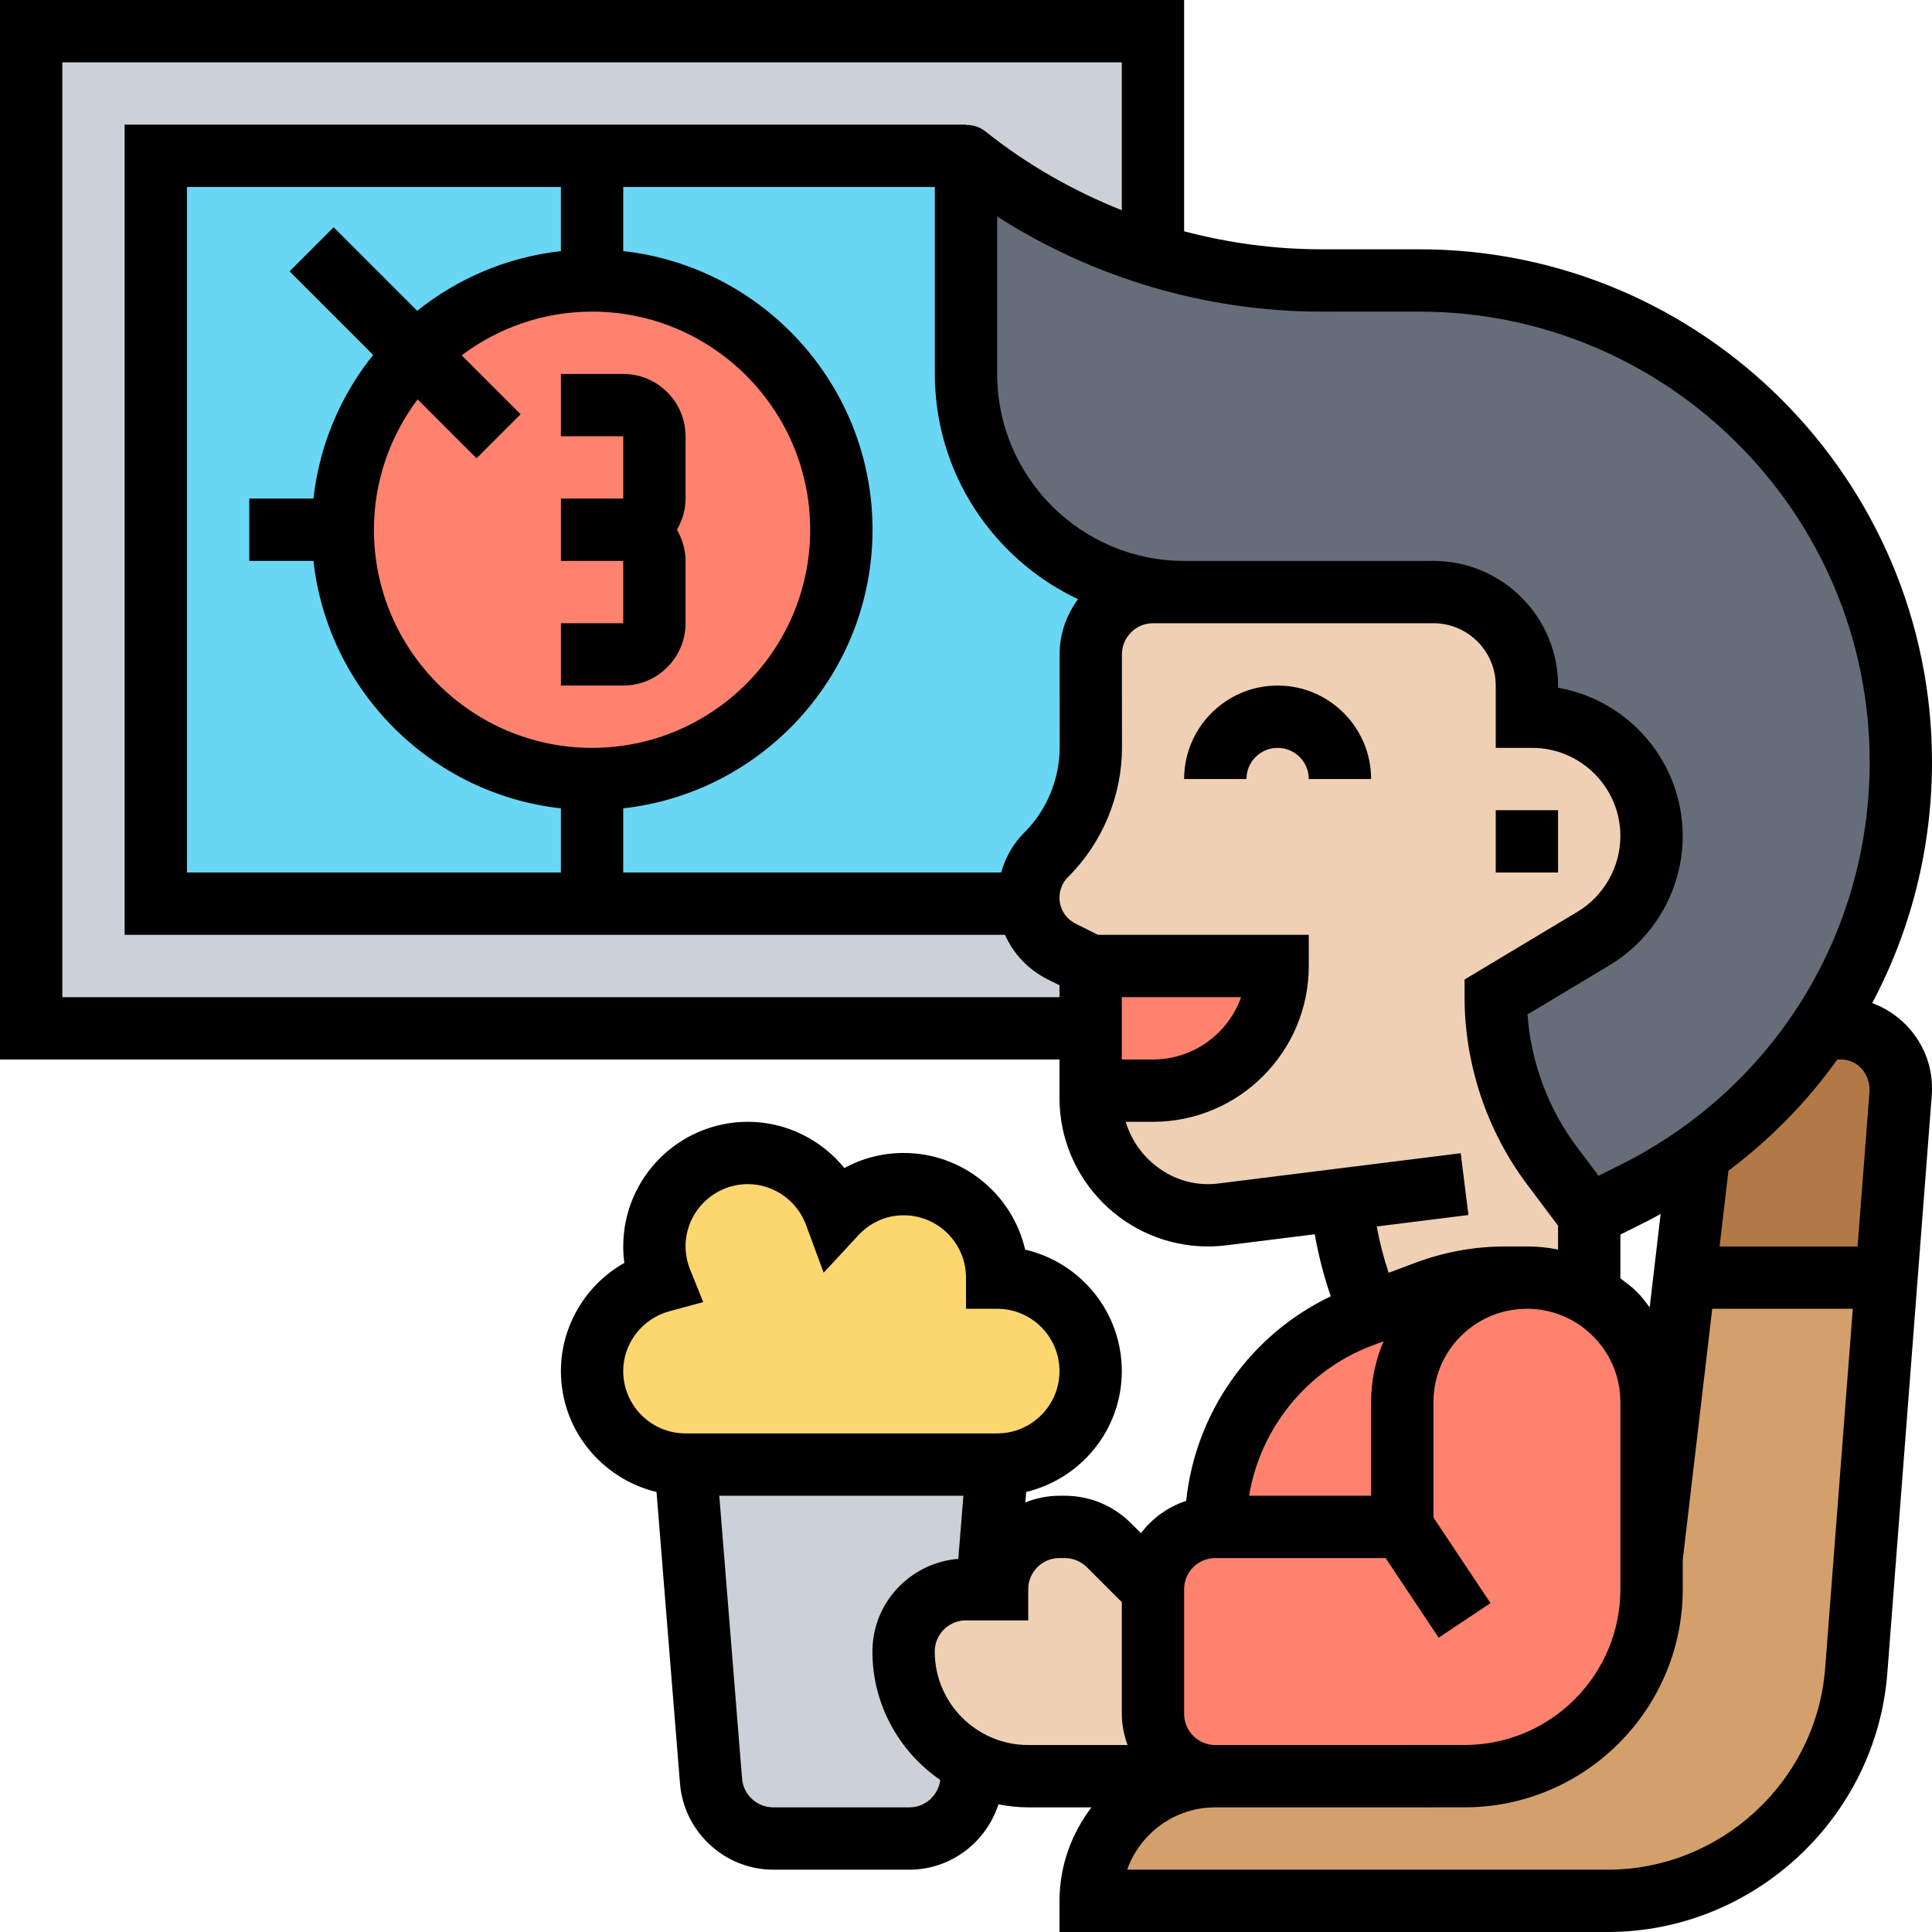
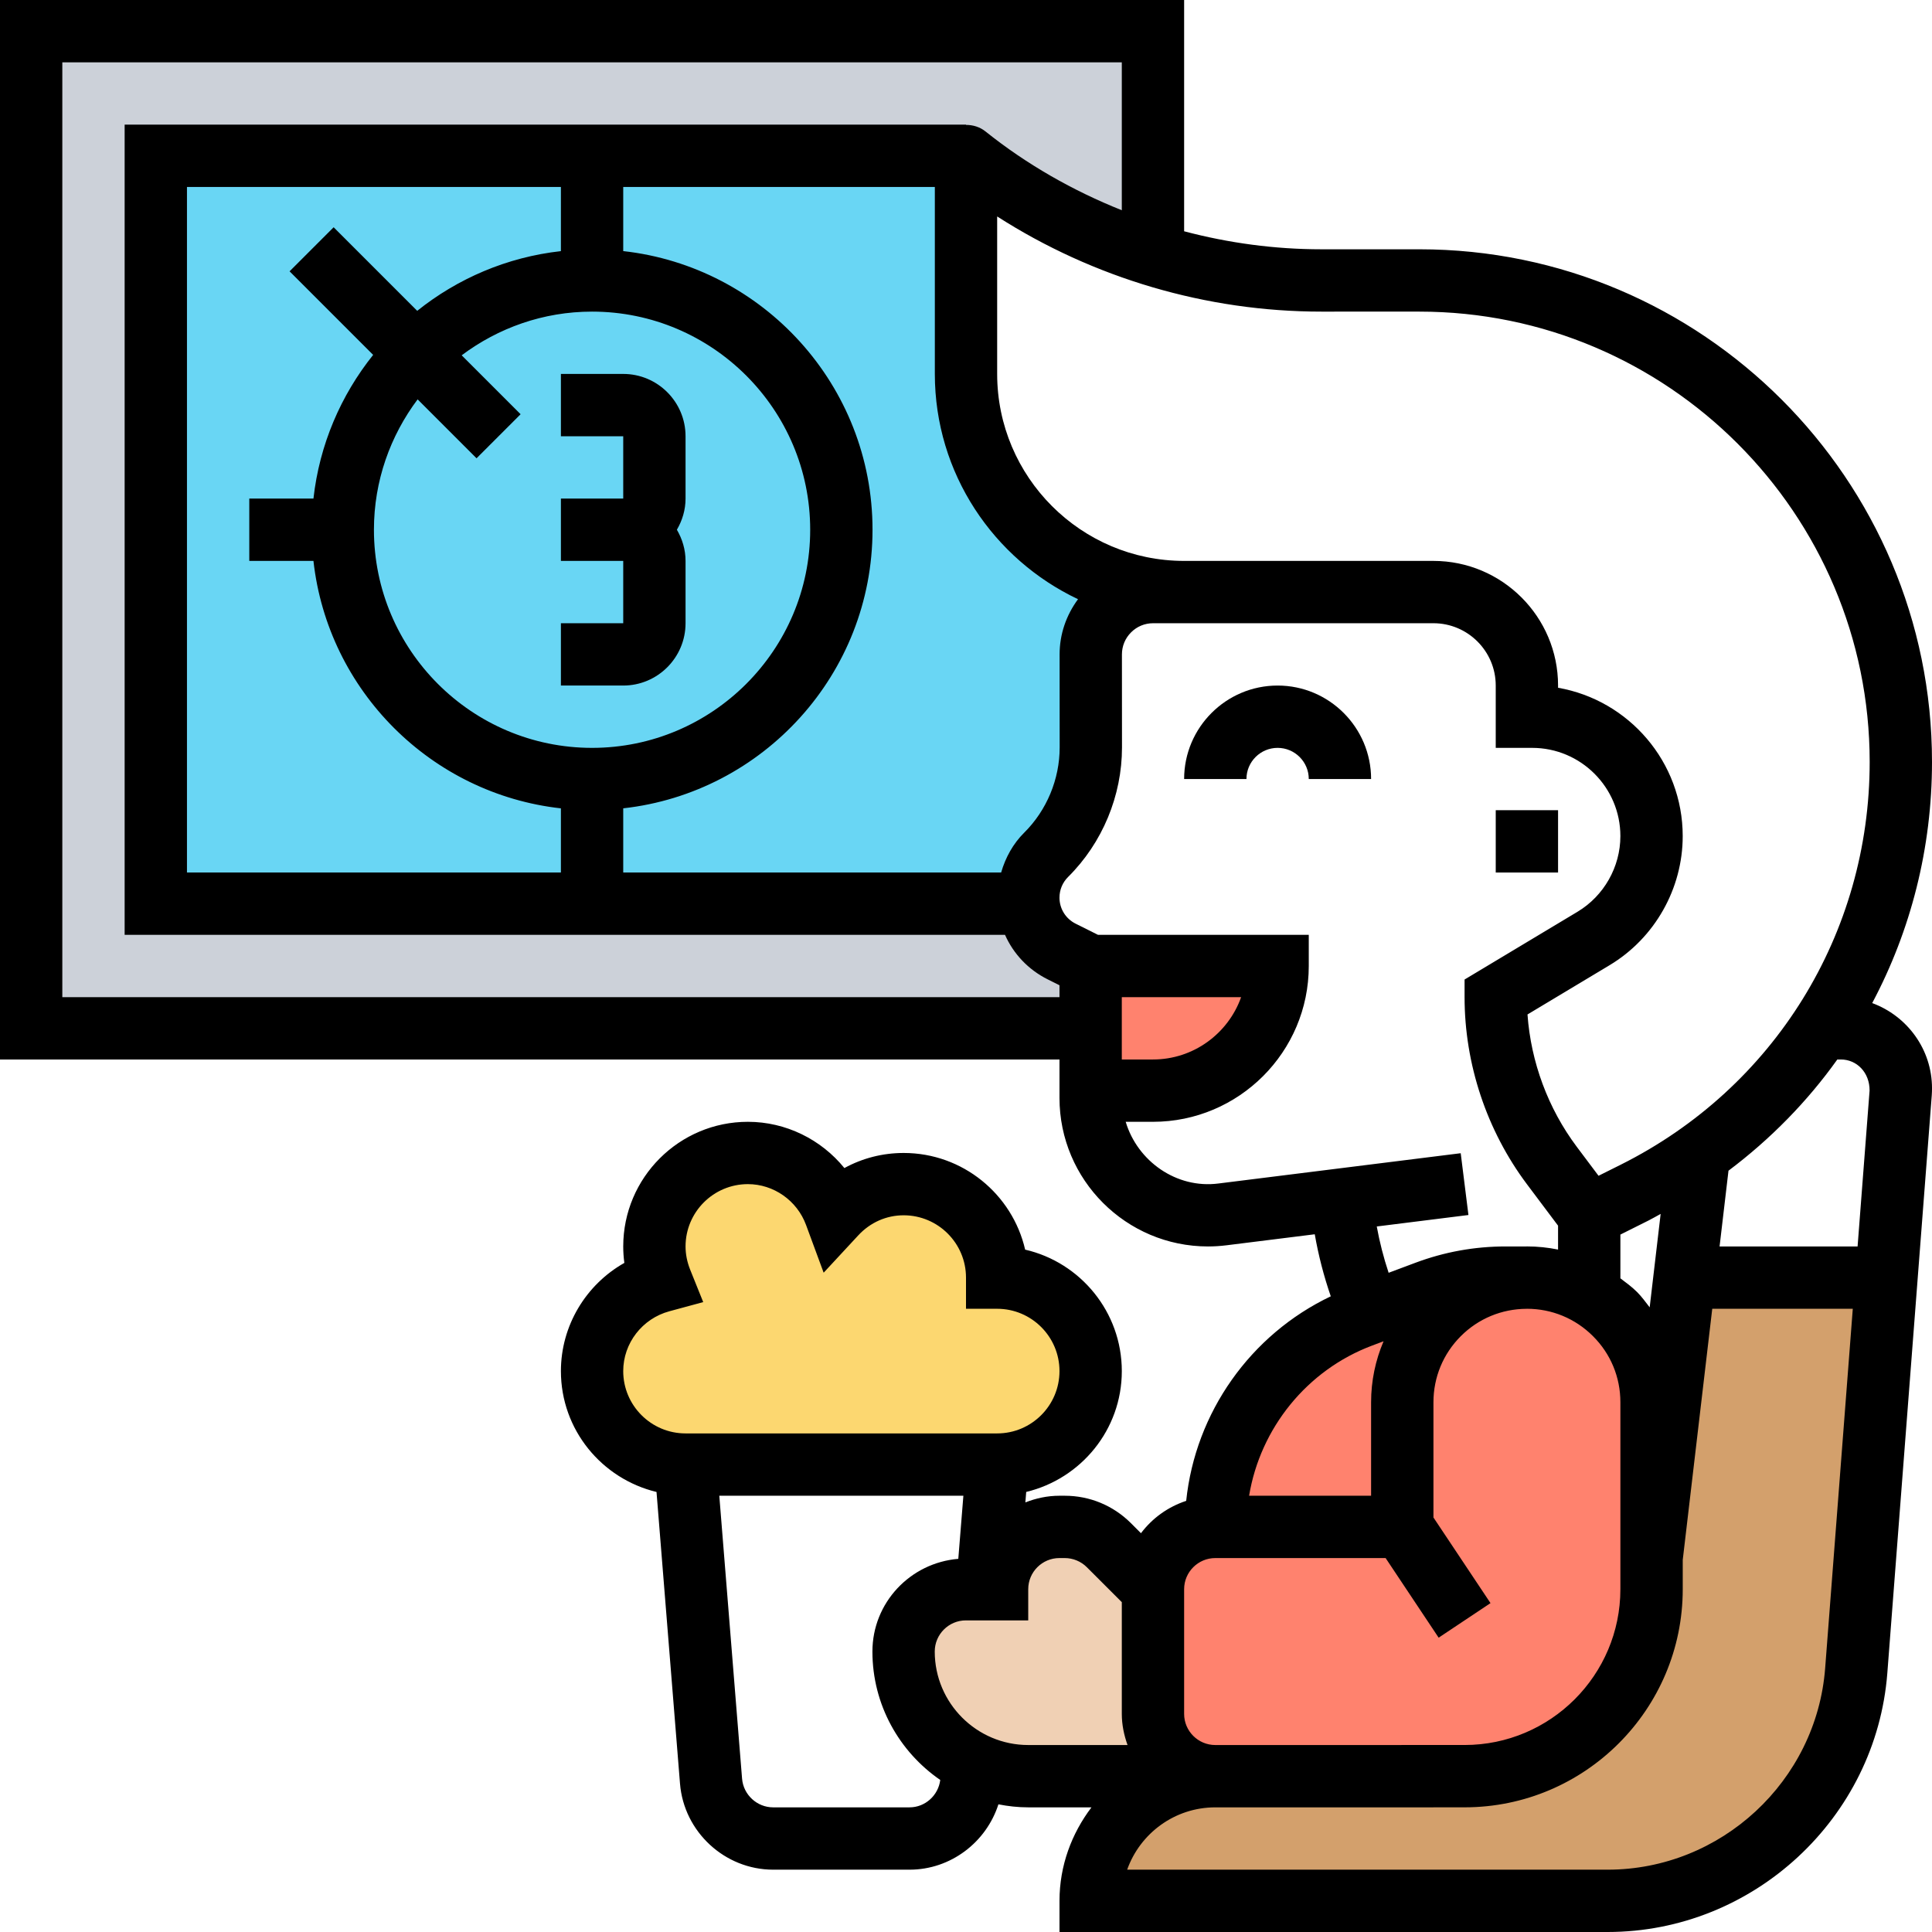
<svg xmlns="http://www.w3.org/2000/svg" id="Layer_5" enable-background="new 0 0 62 62" height="512" viewBox="0 0 62 62" width="512">
  <g>
    <g>
      <g>
        <path d="m35 33h-34v-32h36v7.18c-.22-.06-.43-.14-.64-.21-1.92-.67-3.74-1.67-5.36-2.97h-12-14v24h14 14 .01c.06.66.46 1.24 1.06 1.53l.93.47z" fill="#ccd1d9" />
      </g>
      <g>
        <path d="m31 12v-7h-12-14v24h14 14 .01c-.01-.06-.01-.13-.01-.19 0-.52.21-1.01.57-1.38.92-.91 1.44-2.15 1.44-3.44l-.01-2.99c0-1.1.9-2 2-2h1c-3.87 0-7-3.13-7-7z" fill="#69d6f4" />
      </g>
      <g>
-         <path d="m60.44 33.56c.34.35.56.84.56 1.37 0 .05 0 .09-.01.14l-.45 5.93h-6.48l.47-3.97-.01-.01c1.55-1.1 2.87-2.47 3.89-4.03l.01.01h.14.51c.53 0 1.02.22 1.37.56z" fill="#b27946" />
-       </g>
+         </g>
      <g>
        <path d="m47 57c3.31 0 6-2.69 6-6v-1l1.06-9h6.48l-.97 12.61c-.32 4.17-3.8 7.39-7.98 7.39h-16.59c0-2.21 1.79-4 4-4h1 6z" fill="#d3a06c" />
      </g>
      <g>
-         <path d="m52.46 38.27-1.46.73-1.2-1.6c-1.17-1.56-1.8-3.45-1.8-5.4l3.14-1.88c1.15-.7 1.86-1.94 1.86-3.29 0-2.11-1.72-3.83-3.83-3.83h-.17v-1c0-1.66-1.34-3-3-3h-8c-3.87 0-7-3.13-7-7v-7c1.62 1.3 3.44 2.3 5.36 2.97.21.07.42.15.64.21 1.74.54 3.56.82 5.4.82h3.15c8.53 0 15.45 6.92 15.45 15.45 0 2.93-.83 5.73-2.31 8.12-.09.14-.18.28-.28.42-1.02 1.56-2.34 2.93-3.89 4.03-.65.47-1.33.89-2.06 1.25z" fill="#656d78" />
-       </g>
+         </g>
      <g>
        <path d="m48.31 41h.69c-1.1 0-2.1.45-2.83 1.17-.72.73-1.17 1.73-1.17 2.83v4h-6c0-3.01 1.87-5.7 4.68-6.76l.3-.11 1.79-.67c.82-.3 1.67-.46 2.54-.46z" fill="#ff826e" />
      </g>
      <g>
        <path d="m45 49v-4c0-1.1.45-2.1 1.17-2.83.73-.72 1.73-1.17 2.83-1.17.73 0 1.41.2 2 .54 1.2.69 2 1.98 2 3.46v5 1c0 3.31-2.69 6-6 6h-1-6-1c-1.1 0-2-.9-2-2v-4c0-1.1.9-2 2-2z" fill="#ff826e" />
      </g>
      <g>
-         <path d="m30.17 55.83c.31.3.67.56 1.06.75v.01l-.05.57c-.08 1.04-.95 1.84-1.99 1.84h-4.38c-1.04 0-1.91-.8-1.99-1.84l-.82-10.16h10l-.32 4h-.68c-1.11 0-2 .9-2 2s.45 2.1 1.17 2.83z" fill="#ccd1d9" />
-       </g>
+         </g>
      <g>
        <path d="m32 41c1.66 0 3 1.34 3 3s-1.34 3-3 3h-10c-1.66 0-3-1.34-3-3 0-1.39.94-2.54 2.22-2.88-.14-.35-.22-.72-.22-1.12 0-1.66 1.34-3 3-3 1.29 0 2.38.82 2.81 1.97.54-.59 1.32-.97 2.19-.97 1.66 0 3 1.34 3 3z" fill="#fcd770" />
      </g>
      <g>
        <path d="m33 57c-.64 0-1.24-.15-1.77-.42-.39-.19-.75-.45-1.06-.75-.72-.73-1.17-1.73-1.17-2.83s.89-2 2-2h.68.32c0-1.1.89-2 2-2h.17c.53 0 1.04.21 1.41.59l1.42 1.41v4c0 1.1.9 2 2 2z" fill="#f0d0b4" />
      </g>
      <g>
-         <path d="m51 39v2.54c-.59-.34-1.27-.54-2-.54h-.69c-.87 0-1.72.16-2.54.46l-1.79.67c-.5-1.15-.81-2.38-.93-3.64l-3.82.48c-.15.02-.31.03-.46.03-1.04 0-1.98-.42-2.67-1.1-.68-.69-1.1-1.63-1.1-2.67v-.23h2c2.21 0 4-1.79 4-4h-6l-.93-.47c-.6-.29-1-.87-1.06-1.53-.01-.06-.01-.13-.01-.19 0-.52.21-1.01.57-1.38.92-.91 1.44-2.15 1.44-3.44l-.01-2.99c0-1.1.9-2 2-2h1 8c1.66 0 3 1.34 3 3v1h.17c2.11 0 3.83 1.72 3.83 3.83 0 1.35-.71 2.59-1.86 3.29l-3.14 1.88c0 1.95.63 3.84 1.8 5.4z" fill="#f0d0b4" />
-       </g>
+         </g>
      <g>
-         <path d="m13.34 11.34c1.45-1.44 3.45-2.34 5.66-2.34 4.42 0 8 3.58 8 8s-3.58 8-8 8-8-3.58-8-8c0-2.21.9-4.21 2.34-5.66z" fill="#ff826e" />
-       </g>
+         </g>
      <g>
        <path d="m35 31h6c0 2.21-1.79 4-4 4h-2v-2z" fill="#ff826e" />
      </g>
    </g>
    <g>
      <path d="m41 22c-1.654 0-3 1.346-3 3h2c0-.552.449-1 1-1s1 .448 1 1h2c0-1.654-1.346-3-3-3z" />
      <path d="m48 26h2v2h-2z" />
      <path d="m60.081 32.19c1.239-2.331 1.919-4.973 1.919-7.739 0-9.071-7.38-16.451-16.451-16.451h-3.146c-1.492 0-2.972-.2-4.403-.578v-7.422h-38v34h34v1.234c0 2.628 2.138 4.766 4.766 4.766.198 0 .396-.013.591-.037l2.835-.354c.118.676.29 1.342.514 1.991-2.58 1.229-4.344 3.728-4.64 6.564-.585.193-1.088.556-1.451 1.038l-.325-.325c-.568-.565-1.321-.877-2.121-.877h-.172c-.386 0-.752.081-1.092.214l.027-.336c1.756-.422 3.068-1.995 3.068-3.878 0-1.896-1.327-3.489-3.102-3.898-.409-1.775-2.001-3.102-3.898-3.102-.677 0-1.326.168-1.903.484-.746-.919-1.879-1.484-3.097-1.484-2.206 0-4 1.794-4 4 0 .177.012.354.036.528-1.234.697-2.036 2.015-2.036 3.472 0 1.884 1.312 3.456 3.068 3.879l.754 9.361c.125 1.548 1.438 2.76 2.99 2.76h4.377c1.321 0 2.461-.881 2.851-2.097.31.061.629.097.957.097h2.029c-.635.838-1.026 1.87-1.026 3v1h17.592c4.673 0 8.615-3.65 8.974-8.31l1.426-18.538c.005-.076.008-.15.008-.226 0-1.258-.802-2.324-1.919-2.736zm-1.007 1.81c.511 0 .926.415.923.997l-.385 5.003h-4.429l.286-2.431c1.352-1.017 2.529-2.218 3.492-3.568zm-6.134 7.954c-.13-.167-.252-.339-.404-.491-.166-.166-.352-.301-.536-.44v-1.404l.906-.453c.132-.066.257-.141.386-.21zm-7.391-31.954c7.969 0 14.451 6.482 14.451 14.451 0 5.509-3.061 10.461-7.988 12.925l-.713.356-.699-.931c-.921-1.229-1.472-2.719-1.581-4.246l2.635-1.581c1.448-.869 2.346-2.455 2.346-4.143 0-2.381-1.73-4.364-4-4.76v-.071c0-2.206-1.794-4-4-4h-8c-3.309 0-6-2.691-6-6v-5.054c3.09 1.981 6.717 3.054 10.403 3.054zm-11.543 13.985c0 1.021-.415 2.02-1.139 2.737-.356.353-.601.799-.739 1.277h-12.128v-2.059c4.493-.499 8-4.316 8-8.941s-3.507-8.442-8-8.941v-2.058h10v6c0 3.193 1.884 5.946 4.595 7.229-.378.512-.592 1.124-.591 1.773zm-15.006.015c-3.86 0-7-3.141-7-7 0-1.57.526-3.015 1.402-4.184l1.891 1.891 1.414-1.414-1.891-1.891c1.169-.876 2.614-1.402 4.184-1.402 3.86 0 7 3.141 7 7s-3.14 7-7 7zm-1-15.941c-1.733.193-3.316.88-4.611 1.916l-2.682-2.682-1.414 1.414 2.682 2.682c-1.036 1.295-1.723 2.878-1.916 4.611h-2.059v2h2.059c.463 4.165 3.777 7.478 7.941 7.941v2.059h-12v-22h12zm-16 23.941v-30h34v4.747c-1.566-.626-3.047-1.466-4.375-2.529-.181-.145-.402-.21-.625-.21v-.008h-27v26h28.252c.27.609.746 1.118 1.37 1.429l.378.189v.382zm37.829 0c-.413 1.164-1.525 2-2.829 2h-1v-2zm7.047 5.008-7.769.971c-1.358.178-2.607-.721-2.982-1.979h.875c2.757 0 5-2.243 5-5v-1h-6.764l-.721-.36c-.317-.16-.515-.479-.515-.834 0-.251.098-.486.276-.663 1.1-1.091 1.731-2.606 1.73-4.158l-.002-2.983c0-.268.104-.519.293-.708.189-.19.44-.294.707-.294h8.996c1.103 0 2 .897 2 2v2h1.169c1.561 0 2.831 1.27 2.831 2.831 0 .988-.527 1.919-1.375 2.428l-3.625 2.175v.566c0 2.148.71 4.279 2 6.001l1 1.332v.767c-.325-.066-.659-.101-.998-.101-.001 0-.001 0-.002 0-.003 0-.007.001-.01.001h-.681c-.99 0-1.961.177-2.885.523l-.861.322c-.162-.486-.289-.982-.381-1.486l2.942-.368zm-2.843 6.173.367-.138c-.26.611-.4 1.272-.4 1.956v3.001h-3.915c.359-2.165 1.854-4.033 3.948-4.819zm-6.033 7.819c0-.552.449-1 1-1h5.466l1.702 2.555 1.664-1.109-1.831-2.748v-3.698c0-.802.312-1.555.878-2.121.564-.564 1.314-.875 2.112-.878h.009v-.001h.001c.8 0 1.553.312 2.119.878.568.565.88 1.318.88 2.12v6.001c0 2.757-2.243 5-5 5l-8 .001c-.551 0-1-.448-1-1zm-16-5c-1.103 0-2-.897-2-2 0-.894.609-1.684 1.481-1.92l1.086-.294-.42-1.044c-.097-.243-.147-.493-.147-.742 0-1.103.897-2 2-2 .828 0 1.579.527 1.868 1.313l.564 1.529 1.108-1.195c.386-.418.905-.647 1.46-.647 1.103 0 2 .897 2 2v1h1c1.103 0 2 .897 2 2s-.897 2-2 2zm7.188 12h-4.377c-.517 0-.955-.404-.997-.92l-.731-9.08h7.833l-.163 2.025c-1.539.127-2.756 1.405-2.756 2.975 0 1.709.865 3.219 2.177 4.121-.062.495-.483.879-.986.879zm.809-5c0-.552.449-1 1-1h2v-1c0-.552.449-1 1-1h.172c.263 0 .521.106.707.292l1.124 1.123v3.585c0 .352.072.686.184 1h-3.187c-1.654 0-3-1.346-3-3zm21.595 7h-15.42c.413-1.164 1.525-2 2.829-2h1 6v-.001h1c3.859 0 7-3.141 7-7v-.94l.947-8.059h4.51l-.887 11.536c-.279 3.625-3.344 6.464-6.979 6.464z" />
      <path d="m20 12h-2v2h2v2h-2v2h2v2h-2v2h2c1.103 0 2-.897 2-2v-2c0-.366-.106-.705-.278-1 .172-.295.278-.634.278-1v-2c0-1.103-.897-2-2-2z" />
    </g>
  </g>
</svg>